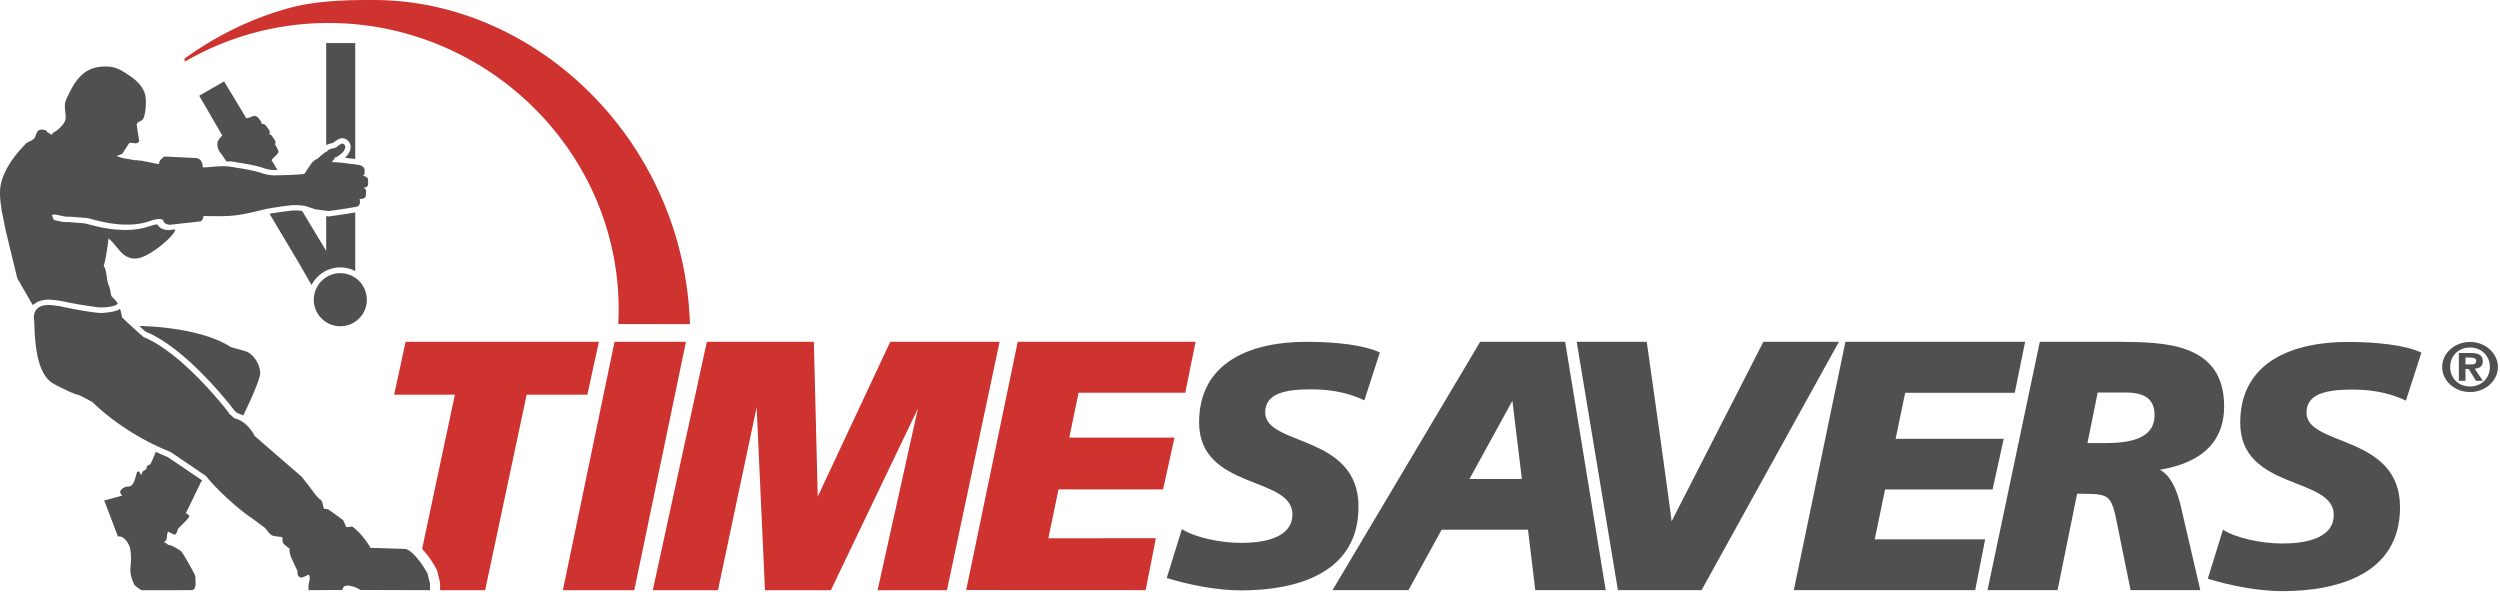
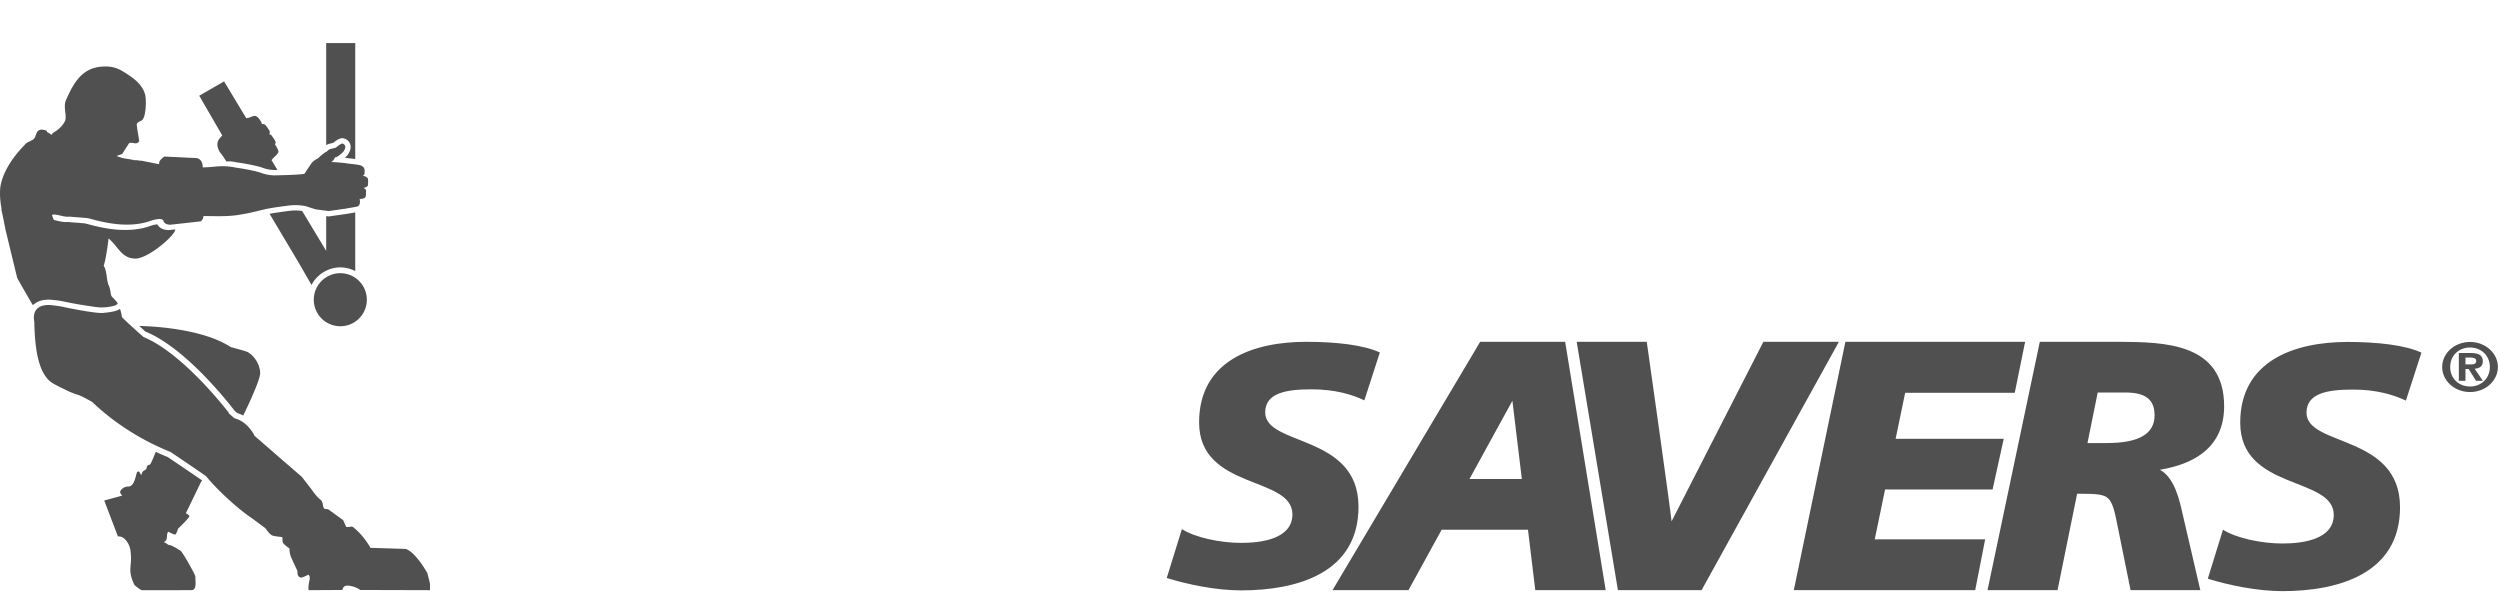
<svg xmlns="http://www.w3.org/2000/svg" viewBox="0 0 566 134">
  <g fill="none" fill-rule="evenodd">
    <path d="M531.488 77.415c6.72 0 13.05.703 16.724 2.423l-3.516 10.86c-2.815-1.328-6.645-2.5-12.034-2.5-5.783 0-10.472.859-10.472 5.236 0 7.734 21.177 4.844 21.177 21.41 0 15.079-13.988 18.988-26.647 18.988-5.625 0-12.11-1.33-16.876-2.815l3.436-11.097c2.893 1.877 8.676 3.128 13.44 3.128 4.533 0 11.642-.861 11.642-6.485 0-8.751-21.176-5.468-21.176-20.863 0-14.066 12.348-18.285 24.302-18.285zm-235.77-.03c6.704 0 13.017.702 16.682 2.418l-3.508 10.834c-2.805-1.326-6.626-2.494-12.003-2.494-5.77 0-10.448.856-10.448 5.223 0 7.716 21.125 4.833 21.125 21.359 0 15.042-13.952 18.94-26.58 18.94-5.61 0-12.081-1.326-16.836-2.807l3.43-11.07c2.883 1.873 8.652 3.12 13.406 3.12 4.522 0 11.615-.86 11.615-6.47 0-8.73-21.125-5.454-21.125-20.812 0-14.031 12.317-18.241 24.243-18.241zm58.63-.002l9.18 56.217h-15.94s-1.55-12.804-1.653-13.666h-19.55l-7.5 13.666h-17.197l33.422-56.217zm18.476.002s1.235 8.705 2.548 18.075l.165 1.175.082.588.165 1.178c1.289 9.227 2.536 18.289 2.656 19.64l9.07-17.739.603-1.178 11.116-21.74h17.098L385.24 133.6h-18.948l-9.33-56.215zm107.04 0c9.995.076 23.68.18 23.68 14.593 0 4.643-1.703 8.262-5.063 10.754-2.357 1.75-5.471 2.942-9.47 3.625 3.295 1.773 4.437 6.924 5.037 9.608l4.1 17.635h-15.79L481 126.89l-.216-1.069-1.357-6.712c-.648-3.273-1.116-5.33-2.152-6.286-.962-.887-2.59-1.035-5.867-1.035h-1.153l-2.354 11.6-.159.78-1.906 9.395-.007.037h-15.854l11.838-56.215zm-46.782-.002l-.002.008 24.767-.008h.64l-2.348 11.546h-24.811c-.151.734-1.935 9.322-2.16 10.408h24.477l-2.525 11.48h-24.34c-.151.74-2.116 10.199-2.344 11.295l4.667-.001h.334l3.692-.001h.396l3.664-.001h.41l3.623-.001h.386l3.549-.001h.314l3.955-.001h.009l-2.25 11.492-41.067.002 11.678-56.217zm-90.678 13.355l-4.267 7.775-.418.762c-2.305 4.2-4.65 8.472-5.035 9.176h11.863c-.063-.506-.515-4.239-.99-8.177l-.096-.79-.048-.395-.095-.787-.914-7.564zm139.117-1.87h-6.601l-2.318 11.438h4.337c7.302 0 10.855-2.054 10.855-6.273 0-3.496-1.937-5.088-6.273-5.165zm77.693-11.453c3.476 0 6.308 2.545 6.308 5.672s-2.832 5.672-6.308 5.672c-3.48 0-6.31-2.545-6.31-5.672s2.83-5.672 6.31-5.672zm0 1.257c-2.533 0-4.492 1.807-4.492 4.415 0 2.623 1.959 4.415 4.492 4.415 2.497 0 4.489-1.792 4.489-4.415 0-2.608-1.992-4.415-4.49-4.415zm.103 1.242c1.784 0 2.796.47 2.796 1.884 0 1.148-.768 1.604-1.852 1.682l1.852 2.734h-1.537l-1.678-2.671h-.716v2.67h-1.501v-6.3zm-.07 1.037h-1.065v1.555h1.223c.717 0 1.205-.11 1.205-.834 0-.643-.768-.721-1.363-.721z" fill="#4f504f" />
-     <path d="M155.3 77.385l-11.693 56.23h-16.17l11.693-56.23zm28.956 0v.036c.03 1.186.78 30.875.878 35.02a95931.48 95931.48 0 0116.419-35.056h24.755l-11.918 56.23h-15.703l9.132-41.13-19.704 41.13h-14.928l-.87-19.147-.052-1.144-.96-21.115-3.848 18.192-.243 1.147-4.668 22.068h-14.753l12.24-56.231zm-48.67 0l-2.6 11.974h-13.748l-4.225 19.879-.278 1.31-4.902 23.068H99.64v-1.257c0-.461-.121-.974-.416-2.118l-.16-.643-.007-.08-.2-.581c-.017-.037-1.358-2.653-3.29-4.66l2.457-11.566.58-2.735 4.382-20.617H89.232l2.603-11.974zm110.21-.004l-.001.007 24.102-.007h.786l-2.338 11.529h-24.148l-.99 4.765-.139.665c-.437 2.107-.86 4.148-.984 4.74h23.815l-2.576 11.717H239.65l-2.298 11.06h7.721l.385-.001h3.597l.407-.001h3.617l.389-.001 3.605-.001h.323l3.604-.001h.685l-2.3 11.748-40.637-.021 11.668-56.198zM66.042 1.67C72.025.123 79.04-.037 85.108.006c36.317.257 69.764 31.829 71.098 73.37H139.97c.057-1.114.088-2.232.088-3.361 0-35.791-29.88-64.807-65.671-64.807-11.861 0-22.976 3.188-32.538 8.752l-.106-.662C48.999 8.01 57.547 3.868 66.04 1.67z" fill="#ce332f" />
    <path d="M35.262 102.3l.002.003.894.404c.597.265 1.198.52 1.8.762a724.488 724.488 0 017.765 5.276l.042.054-.256.317-3.434 7.1s.728.288.789.645c.027.157-.47.73-1.032 1.319l-.284.293c-.617.63-1.218 1.2-1.218 1.2s-.423 1.382-.715 1.365c-.29-.014-1.555-.672-1.555-.672-.554.989.123 1.793-.983 2.388 1.106.397.493.525 1.599.72.554.2 1.757.91 2.31 1.304.922 1.189 3.05 5.072 3.236 5.666 0 1.188.369 2.97-.738 3.17-.01 0-.018 0-.025.002H32.064c-.441-.214-1.528-.97-1.69-1.314-1.683-3.597-.266-3.97-.873-7.895-.184-1.19-1.327-3.15-2.802-2.95l-3.1-8.144 4.06-1.101c.036-.021-.546-.491-.445-.96.039-.181.657-1.1 1.847-1.1 1.56 0 1.683-3.136 2.069-3.357.63-.362.75 1.295.948.52.219-.865.699-.74 1.049-1.142.04-.233.094-.43.159-.573.103-.222.336-.353.657-.408.36-.446.804-1.648 1.319-2.892zM7.77 72.832c-.13-.571-.727-3.987 3.628-3.77 0 0 2.106.207 3.34.519l.01.002.08.017c.414.085 2.185.448 4.05.762l.535.088c1.783.288 3.542.503 4.188.366 0 0 2.733-.188 3.528-.878 0 0 .02.028.037.083a.053.053 0 01.014-.012l.01-.01c.264.685.422 1.79.422 1.79.314.439 4.8 4.483 4.91 4.527C41.64 80.07 51.83 93.482 51.83 93.482l-.074.058c.437.383.875.767 1.316 1.15 2.507.634 3.959 2.8 4.588 4.005 3.736 3.258 7.395 6.43 10.689 9.274l2.13 2.76s1.169 1.724 2.013 2.353c.845.625.413 1.625 1.004 2.13l.776.072 3.415 2.465.683 1.525.186.043c.494.068.972-.207 1.303-.043 1.605 1.246 2.866 2.838 3.95 4.6-.018.049-.034.1-.053.148l8.099.258.028.007c2.186.74 4.645 5.01 4.918 5.567 0 .186.547 2.04.547 2.412v1.35l-15.824-.046c-.31-.328-1.442-.746-1.442-.746-.9-.18-2.245-.724-2.572.746l-7.617.046c-.166-.671.068-1.828.227-2.463v-.557a7.185 7.185 0 00-.26-.51s-1.524.796-1.757.667c-.074-.04-.8-.08-.753-1.266.01-.291-.327-.878-.461-1.171a257.57 257.57 0 01-.913-2.005c-.562-1.25-.403-2.108-.403-2.108s-1.257-.842-1.504-1.321c-.244-.478.037-1.075-.24-1.302 0 0-1.474-.12-2.125-.322-.653-.2-1.625-1.68-1.625-1.68l-1.08-.794a228.233 228.233 0 00-2.244-1.657c-3.404-2.306-8.023-6.7-10.12-9.345l-.747-.513a754.862 754.862 0 00-7.307-4.962 55.62 55.62 0 01-4.801-2.183c-6.462-3.313-10.834-7.122-12.851-9.084-1.57-.9-2.71-1.483-3.266-1.645a18.383 18.383 0 01-3.296-1.384 18.717 18.717 0 01-1.96-.99c-2.63-1.245-4.511-4.954-4.637-14.19zm23.763.967c1.978.033 14.04.418 20.733 4.79 2.138.573 3.619 1.003 3.856 1.145 1.638.983 2.783 2.97 2.783 4.825-.148 1.78-2.79 7.36-3.841 9.523a7.051 7.051 0 00-1.343-.562 76.487 76.487 0 00-.644-.563c-.08-.104-.204-.27-.204-.27-.425-.56-10.512-13.736-19.851-17.58-.001-.002-.053-.022-.117-.048-.518-.473-.973-.89-1.372-1.26zM77.047 61.85a6.005 6.005 0 110 12.01 6.005 6.005 0 01-6.004-6.006 6.004 6.004 0 016.004-6.004zM22.836 15.105c1.68-.151 3.017.018 4.358.705l.757.425c1.842 1.177 4.129 2.555 4.87 5.056.387 1.306.215 4.746-.492 5.727-.344.478-1.161.454-1.371 1.122-.045.15.503 3.5.576 3.757-.597 1.087-1.384.189-2.297.496-.011.039-1.542 2.41-1.542 2.41-.312.256-.942.273-1.247.552-.031 0 .733.228.732.242.85.336 1.999.366 3.034.636.383.102 1.185-.04 1.333.18.1-.047.18-.088.36-.041 1.153.2 4.009.787 4.022.79a.926.926 0 01.117-.141l-.003-.043c-.14-.7 1.187-1.536 1.187-1.536l7.332.349c1.173.28 1.319 1.451 1.33 1.91v.11l-.004.074.006.009c2.652 0 4.185-.636 7.523.063 0 0 .64.087 1.53.237 1.309.22 3.157.579 4.3.995a8.834 8.834 0 003.299.505l.984-.024c.541-.014 1.246-.034 1.968-.062l.483-.02c1.445-.061 2.829-.153 2.985-.284 0 0 1.025-1.601 1.324-1.978.483-.944 1.657-1.44 1.657-1.44s1.245-1.191 1.9-1.511a.787.787 0 01.169-.067s.234-.492 1.11-.64l.92-.25s1.132-.975 1.499-.913c0 0 1.326.328.122 1.92 0 0-1.321 1.303-1.834 1.184 0 0-.1.514-.79 1.072 0 0 .9.048 1.822.122l.394.033c.65.057 1.249.126 1.475.197l.04.003c.178.017.94.09 1.65.184.573.074 1.11.166 1.29.25.433.21.69.448.789.784.097.334.04 1.138-.04 1.249-.08.112-.305.296-.305.296s.856.11 1.117.646c.11.228.052 1.18.036 1.378-.016.198-.07.508-1.004.723 0 0 .525.235.569.58l-.04 1.066s.14.92-1.426.84c0 0 .42 1.556-.644 1.763l-.341.062c-.745.132-2.465.437-2.533.43l-3.47.497-.575-.075-2.41-.316-2.261-.731s-.645-.137-1.551-.196a10.97 10.97 0 00-2.112.056l-.04.005c-.381.046-3.39.413-5.103.77l-.278.059c-1.717.392-3.46.872-5.296 1.16-2.917.585-5.834.404-8.752.397.044.699-.575 1.193-.575 1.193l-6.844.769c-1.27 0-1.588-.604-1.661-.998-.625-.762-3.117.207-3.206.236-4.187 1.383-8.839.534-11.639-.148l-.416-.103c-.934-.237-1.615-.436-1.935-.487-.144-.023-4.122-.335-4.122-.335-1.188.198-3.056-.742-3.835-.392-.106.047.285.942.393 1.149a.174.174 0 01.005.022c.237.043.524.109.744.16.725.17 1.539.358 2.305.276 1.433.113 3.643.289 3.93.317.154.028.51.122.886.222 2.505.663 8.367 2.216 13.657.469a3.09 3.09 0 01.07-.025c.88-.322 1.499-.427 1.82-.441.327.595 1.04 1.287 2.599 1.287h.068l1.357-.152c.325 1.039-5.966 6.624-9.004 6.61-3.096-.012-3.826-2.675-6.065-4.557-.194 1.789-.714 5.21-1.096 6.142.035.075.059.159.108.235.512.803.63 2.96.718 3.197.024.047.177.766.202.814.663 1.284.408 2.39.879 2.849.62.603 1.023 1.072 1.257 1.432l.025.037-.208.208-.04.04a6.7 6.7 0 01-.034.035l-.043.043-.004.005c-.245.184-1.231.41-2.221.528-.023.003-.045.004-.07.008l-1.103.047c-.348.049-2.697-.27-5.244-.714l-.569-.101-.285-.052-.57-.105a82.762 82.762 0 01-1.666-.331c-.835-.208-2.132-.363-2.976-.431-.068-.006-.11-.012-.121-.013l-.028-.003h-.03c-.024 0-.05 0-.076-.002-.346-.024-.573-.028-.58-.007a1.529 1.529 0 00-.097.005c-.064.002-.128.004-.19.008l-.12.009a2.882 2.882 0 00-.164.016 2.286 2.286 0 00-.113.012c-.081.01-.163.02-.242.035l-.104.019-.15.028a21.897 21.897 0 00-.248.059c-.038.01-.077.018-.115.03-.07.02-.138.04-.204.065-.04.012-.076.027-.114.04a3.38 3.38 0 00-.32.133c-.037.017-.077.035-.115.054-.03.014-.058.03-.086.046-.067.034-.132.073-.196.11-.026.018-.051.033-.077.049a3.452 3.452 0 00-.11.073l-.07.05a3.166 3.166 0 00-.245.197 8.89 8.89 0 00-.335.142s-3.01-5.194-3.48-6.076c-.031-.06-2.547-10.486-2.547-10.486-.048-.131-.204-.934-.41-1.97l-.128-.645c-.163-.814-.346-1.706-.526-2.501l.072-.006c-.372-2.004-.555-4.237-.09-6.003.92-3.471 3.26-6.42 5.362-8.587a.116.116 0 01.028-.045c.474-.596 1.43-.745 1.983-1.257.46-.43.49-1.374.963-1.802.516-.47 1.315-.32 1.994-.02l.03.266c.417.19.783.44.992.624.055-.054.107-.054.175-.09-.072-.213.576-.582.799-.723.776-.477 1.699-1.404 2.105-2.296.526-1.158-.473-3.166.248-4.787 1.639-3.681 3.49-7.122 7.88-7.517zm42.838 32.617c1.048-.141 2.116-.045 2.73.038l5.443 9.037V48.93l.584.076 3.632-.52c.25-.03.819-.124 2.362-.4v13.285a7.252 7.252 0 00-3.378-.831 7.326 7.326 0 00-6.51 3.985l-3.02-5.23L61.03 48.4c.435-.082.927-.163 1.425-.24l.427-.064c1.417-.21 2.753-.37 2.775-.372zm-14.94-29.295l.108.18 4.936 8.193.109-.057c.159-.04.32-.07.48-.09.322-.138 1.097-.456 1.334-.412.3.055.547.183.786.44.238.258.692.959.726 1.076s.05.338.05.338.417-.15.84.233c.182.162.724.99.835 1.164.11.173.272.45.018.899 0 0 .354.05.578.333l.617.918s.485.599.088.995c.502.82.869 1.527.802 1.797-.376.753-1.105 1.155-1.568 1.82l1.339 2.224c-.038 0-.074 0-.112.002l-.191.005a7.62 7.62 0 01-2.847-.434c-1.592-.578-4.341-1.034-5.521-1.212-.264-.04-.45-.067-.526-.077-.483-.1-.931-.173-1.353-.226-.337-.004-.672.008-1.005.028l-.08-.124c-.241-.376-.956-1.48-.998-1.485-.763-.83-1.286-2.231-.73-3.204.23-.404.536-.751.88-1.067l-5.221-9.01zm29.69-8.68v26.248a39.573 39.573 0 00-1.492-.16 8.764 8.764 0 00-.86-.133c.142-.126.29-.261.445-.414l.063-.063.054-.07c.499-.662.75-1.292.75-1.88 0-.226-.037-.447-.113-.662-.264-.745-.912-1.15-1.431-1.281l-.046-.012-.047-.008c-.286-.048-.87-.146-2.276 1.008l-.636.174a3.15 3.15 0 00-.988.358V9.748z" fill="#4f504f" />
  </g>
</svg>